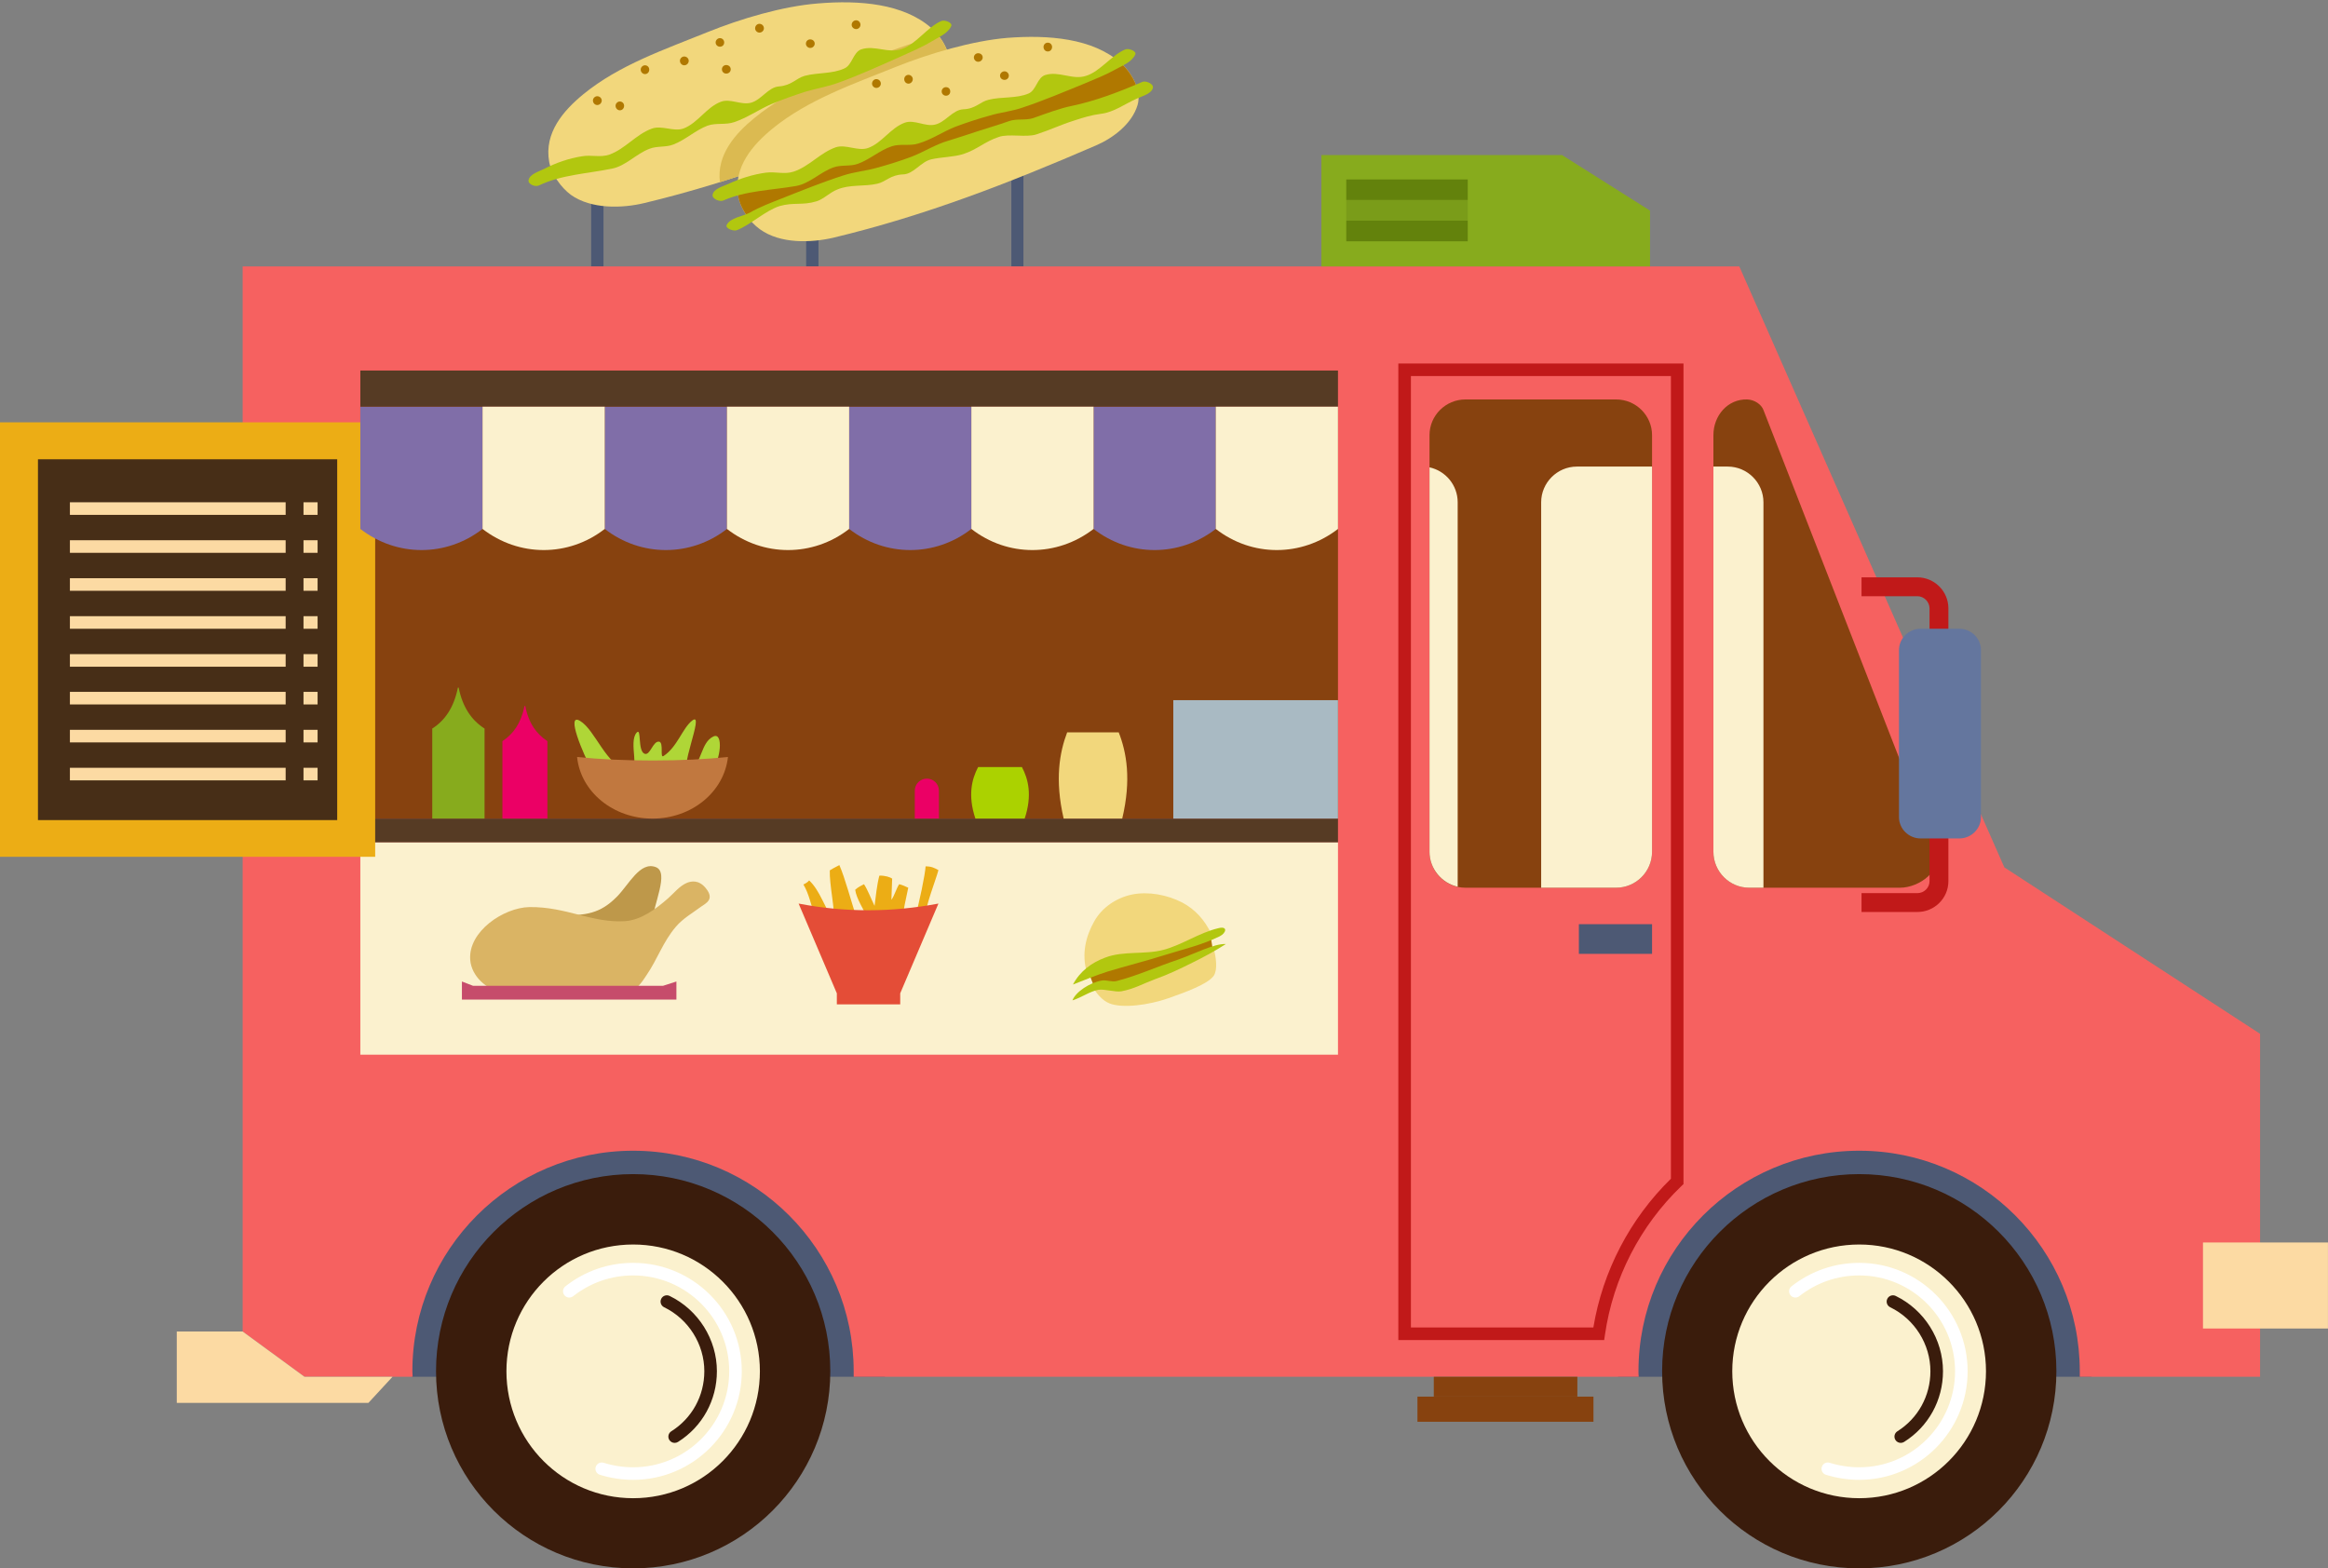
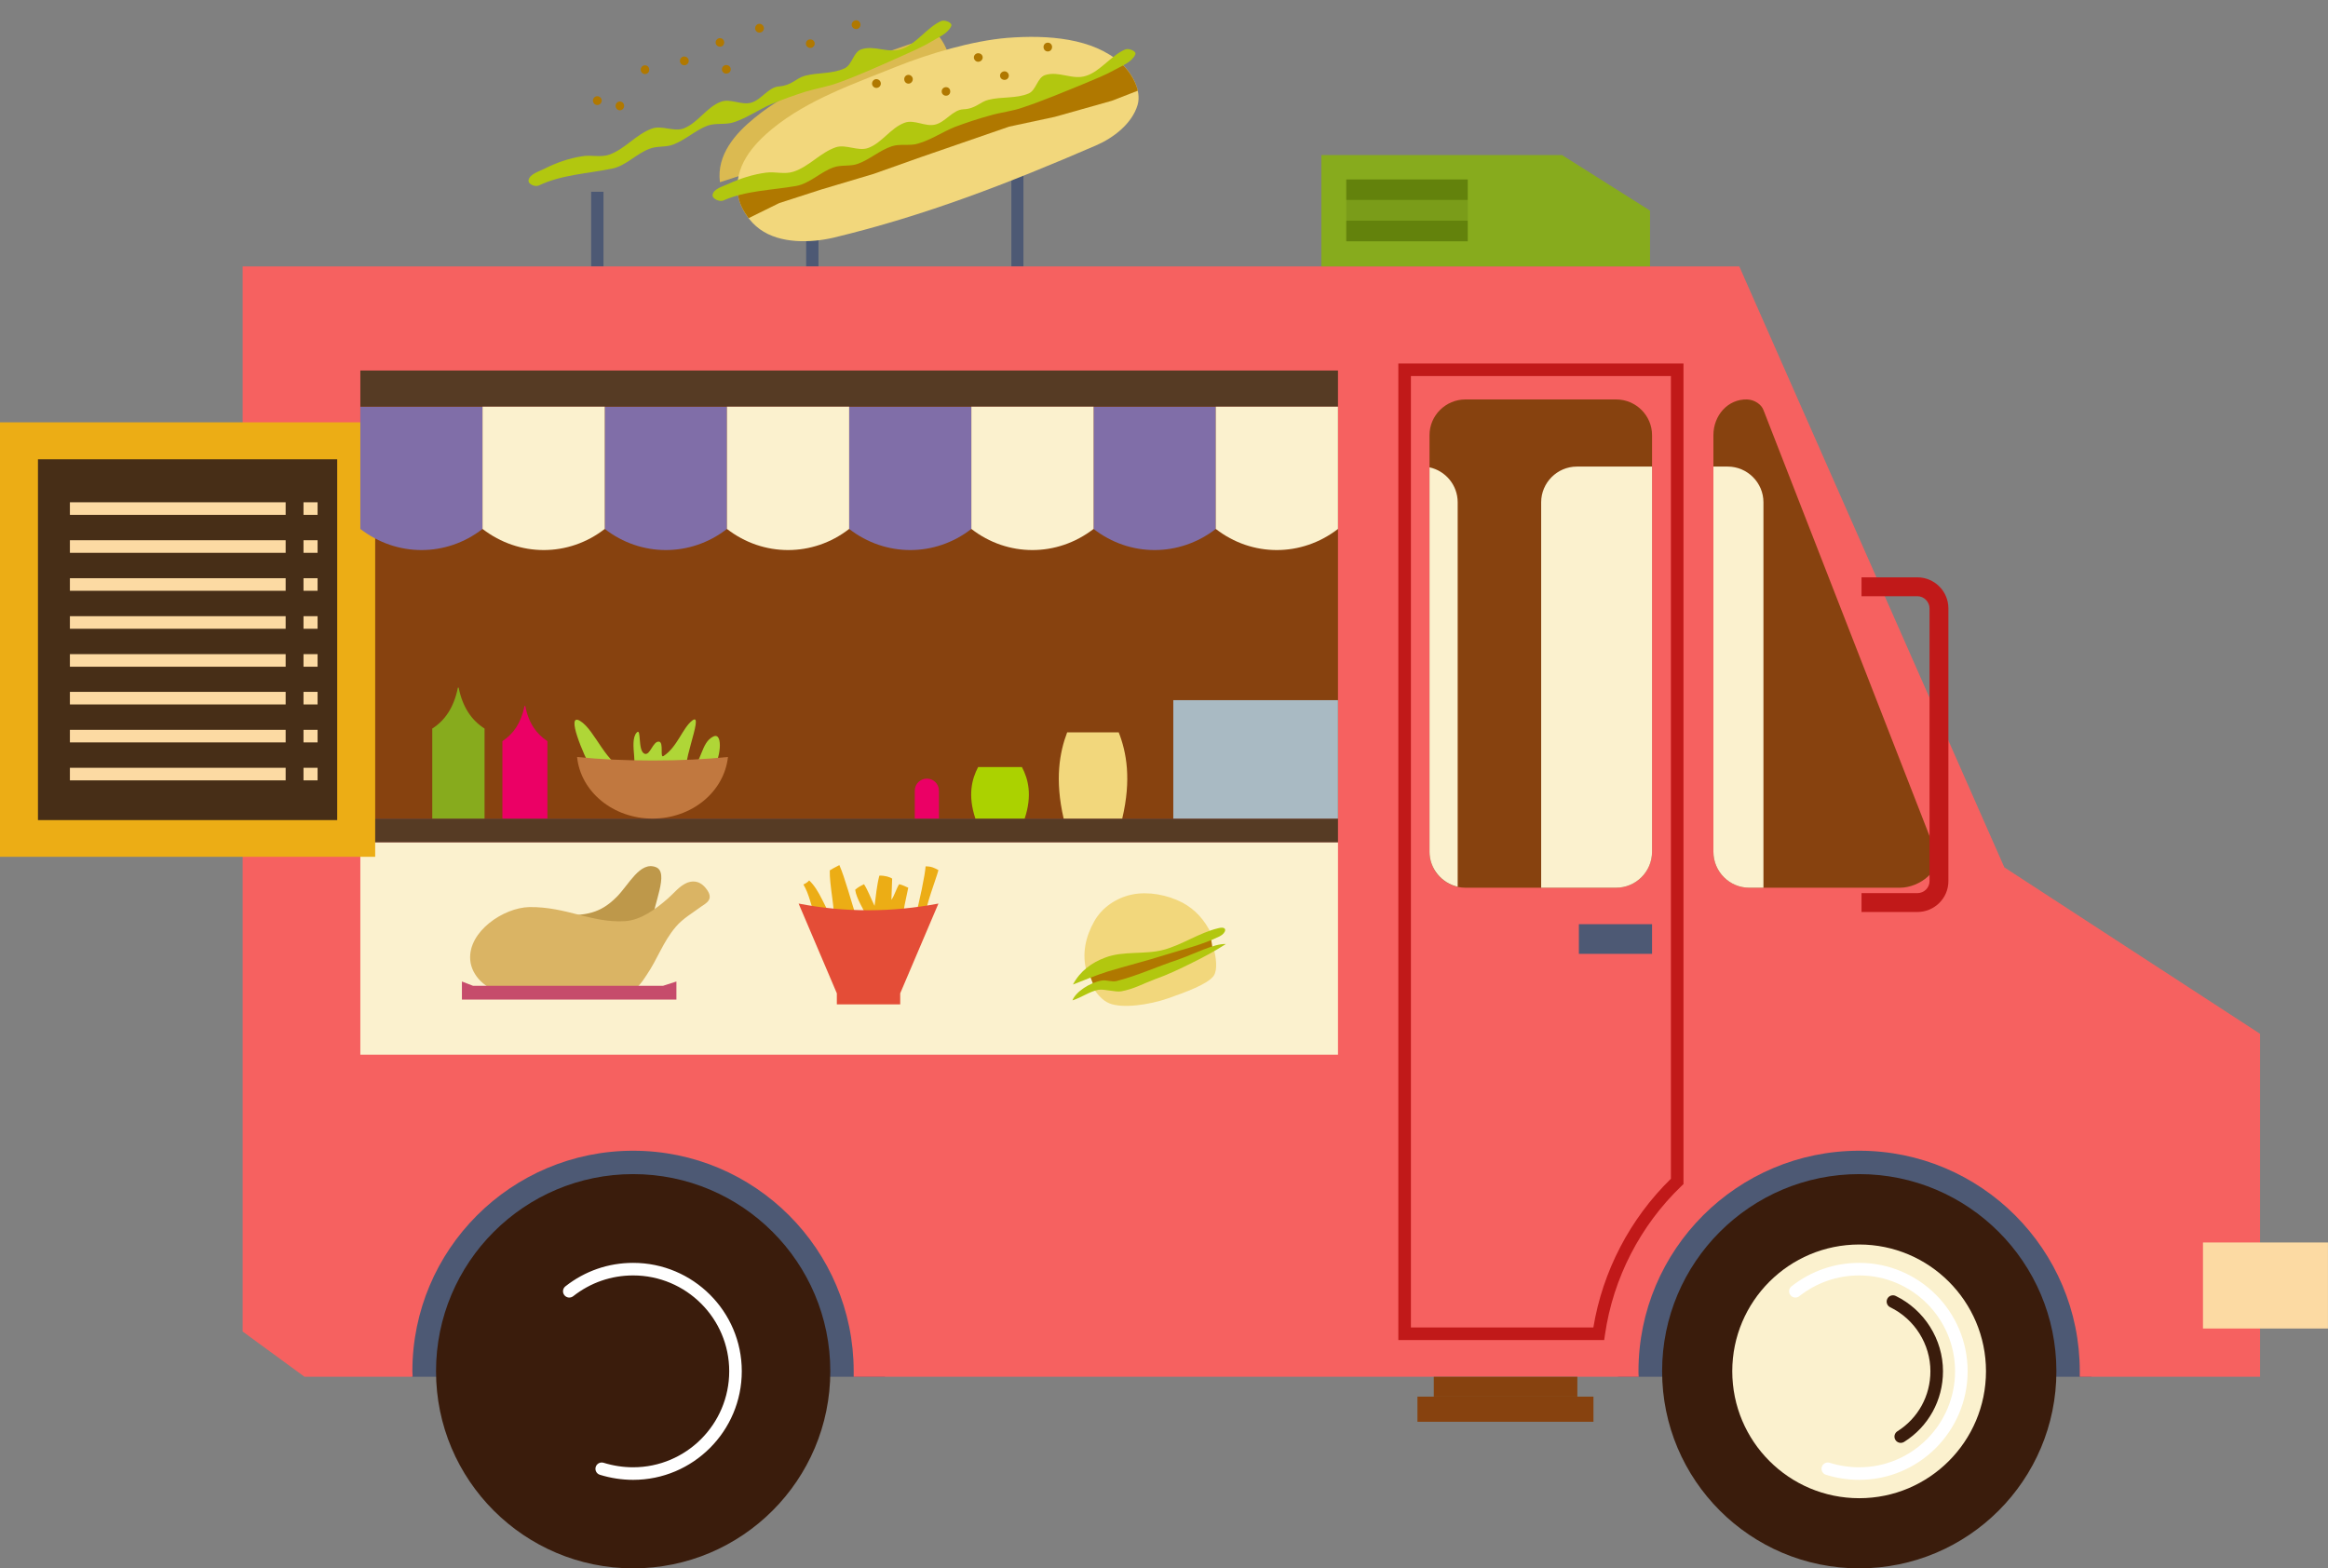
<svg xmlns="http://www.w3.org/2000/svg" height="749.8" preserveAspectRatio="xMidYMid meet" version="1.0" viewBox="0.0 -1.1 1112.8 749.8" width="1112.8" zoomAndPan="magnify">
  <rect x="0.0" y="-1.1" width="1112.8" height="749.8" fill="#808080" stroke="none" />
  <defs>
    <clipPath id="a">
      <path d="M 794 560 L 983 560 L 983 748.648 L 794 748.648 Z M 794 560" />
    </clipPath>
    <clipPath id="b">
      <path d="M 1053 592 L 1112.781 592 L 1112.781 634 L 1053 634 Z M 1053 592" />
    </clipPath>
    <clipPath id="c">
      <path d="M 208 560 L 397 560 L 397 748.648 L 208 748.648 Z M 208 560" />
    </clipPath>
  </defs>
  <g>
    <g>
      <path d="M 999.797 657.062 L 773.469 657.062 L 773.469 536.863 L 999.797 536.863 L 999.797 657.062" fill="#4d5974" fill-rule="evenodd" />
    </g>
    <g clip-path="url(#a)">
      <path d="M 888.734 560.184 C 940.781 560.184 982.969 602.371 982.969 654.414 C 982.969 706.461 940.781 748.652 888.734 748.652 C 836.691 748.652 794.5 706.461 794.5 654.414 C 794.5 602.371 836.691 560.184 888.734 560.184" fill="#3a1c0c" fill-rule="evenodd" />
    </g>
    <g>
      <path d="M 888.734 593.836 C 922.148 593.836 949.316 621 949.316 654.414 C 949.316 687.953 922.148 715.117 888.734 715.117 C 855.199 715.117 828.035 687.953 828.035 654.414 C 828.035 621 855.199 593.836 888.734 593.836" fill="#fbf1ce" fill-rule="evenodd" />
    </g>
    <g>
      <path d="M 888.734 706.34 C 883.395 706.34 878.039 705.527 872.824 703.922 C 871.238 703.438 870.352 701.754 870.84 700.168 C 871.328 698.582 873.008 697.691 874.594 698.18 C 879.234 699.609 883.992 700.332 888.734 700.332 C 913.984 700.332 934.531 679.734 934.531 654.414 C 934.531 629.164 913.984 608.621 888.734 608.621 C 878.25 608.621 868.332 612.059 860.062 618.555 C 858.758 619.582 856.867 619.355 855.844 618.051 C 854.816 616.746 855.043 614.855 856.348 613.832 C 865.691 606.492 876.891 602.613 888.734 602.613 C 917.301 602.613 940.539 625.852 940.539 654.414 C 940.539 683.047 917.301 706.34 888.734 706.34" fill="#fff" />
    </g>
    <g>
      <path d="M 908.57 688.672 C 907.57 688.672 906.594 688.172 906.023 687.266 C 905.141 685.859 905.566 684.004 906.969 683.121 C 916.852 676.918 922.75 666.188 922.75 654.414 C 922.75 641.5 915.207 629.492 903.527 623.824 C 902.035 623.102 901.414 621.301 902.141 619.809 C 902.863 618.316 904.664 617.695 906.152 618.418 C 919.887 625.086 928.762 639.215 928.762 654.414 C 928.762 668.266 921.809 680.902 910.164 688.211 C 909.668 688.523 909.117 688.672 908.57 688.672" fill="#3a1c0c" />
    </g>
    <g>
      <path d="M 422.973 657.062 L 196.641 657.062 L 196.641 536.863 L 422.973 536.863 L 422.973 657.062" fill="#4d5974" fill-rule="evenodd" />
    </g>
    <g>
      <path d="M 282.582 126.27 L 288.473 126.27 L 288.473 90.574 L 282.582 90.574 Z M 385.352 126.27 L 391.242 126.27 L 391.242 90.574 L 385.352 90.574 Z M 483.434 126.27 L 489.199 126.27 L 489.199 76.391 L 483.434 76.391 L 483.434 126.27" fill="#4d5974" fill-rule="evenodd" />
    </g>
    <g>
      <path d="M 115.988 126.27 L 831.402 126.27 L 958.09 413.543 L 1080.328 493.113 L 1080.328 657.062 L 994.148 657.062 C 994.148 656.219 994.148 655.258 994.148 654.414 C 994.148 596.242 946.91 549.004 888.734 549.004 C 830.441 549.004 783.203 596.242 783.203 654.414 C 783.203 655.258 783.203 656.219 783.32 657.062 L 408.066 657.062 C 408.066 656.219 408.066 655.258 408.066 654.414 C 408.066 596.242 360.832 549.004 302.656 549.004 C 244.359 549.004 197.121 596.242 197.121 654.414 C 197.121 655.258 197.242 656.219 197.242 657.062 L 145.559 657.062 L 115.988 635.426 L 115.988 126.27" fill="#f66160" fill-rule="evenodd" />
    </g>
    <g>
-       <path d="M 84.5 635.426 L 115.988 635.426 L 145.559 657.062 L 187.629 657.062 L 176.09 669.562 L 84.5 669.562 L 84.5 635.426" fill="#fcdaa3" fill-rule="evenodd" />
-     </g>
+       </g>
    <g>
      <path d="M 674.426 633.504 L 761.637 633.504 C 766.078 606.609 779.164 581.492 798.707 562.395 L 798.707 178.676 L 674.426 178.676 Z M 766.812 639.512 L 668.414 639.512 L 668.414 172.668 L 804.719 172.668 L 804.719 564.949 L 803.789 565.836 C 784.07 584.723 771.07 609.973 767.188 636.938 L 766.812 639.512" fill="#c11919" />
    </g>
    <g>
      <path d="M 700.508 189.855 L 772.504 189.855 C 782 189.855 789.691 197.547 789.691 206.926 L 789.691 406.09 C 789.691 415.586 782 423.277 772.504 423.277 L 700.508 423.277 C 691.012 423.277 683.316 415.586 683.316 406.09 L 683.316 206.926 C 683.316 197.547 691.012 189.855 700.508 189.855" fill="#87420f" fill-rule="evenodd" />
    </g>
    <g>
      <path d="M 696.781 422.797 C 689.211 421.113 683.316 414.262 683.316 406.09 L 683.316 222.309 C 691.012 223.992 696.781 230.844 696.781 239.016 Z M 789.691 221.949 L 789.691 406.09 C 789.691 415.586 782 423.277 772.504 423.277 L 736.688 423.277 L 736.688 239.016 C 736.688 229.641 744.379 221.949 753.754 221.949 L 789.691 221.949" fill="#fbf1ce" fill-rule="evenodd" />
    </g>
    <g>
      <path d="M 835.129 189.855 C 838.734 189.977 841.98 192.262 842.941 194.902 L 925.273 406.09 C 928.641 414.863 917.582 423.277 908.207 423.277 L 836.09 423.277 C 826.715 423.277 819.023 415.586 819.023 406.09 L 819.023 206.926 C 819.023 197.547 825.871 189.613 835.129 189.855" fill="#87420f" fill-rule="evenodd" />
    </g>
    <g>
      <path d="M 842.941 423.277 L 836.09 423.277 C 826.715 423.277 819.023 415.586 819.023 406.09 L 819.023 221.949 L 825.871 221.949 C 835.246 221.949 842.941 229.641 842.941 239.016 L 842.941 423.277" fill="#fbf1ce" fill-rule="evenodd" />
    </g>
    <g>
      <path d="M 685.363 657.062 L 753.992 657.062 L 753.992 666.555 L 685.363 666.555 L 685.363 657.062" fill="#87420f" fill-rule="evenodd" />
    </g>
    <g>
      <path d="M 677.551 678.574 L 761.688 678.574 L 761.688 666.555 L 677.551 666.555 L 677.551 678.574" fill="#87420f" fill-rule="evenodd" />
    </g>
    <g clip-path="url(#b)">
      <path d="M 1053.039 592.875 L 1112.781 592.875 L 1112.781 633.984 L 1053.039 633.984 L 1053.039 592.875" fill="#fcdaa3" fill-rule="evenodd" />
    </g>
    <g>
      <path d="M 916.5 434.879 L 889.816 434.879 L 889.816 425.863 L 916.5 425.863 C 919.715 425.863 922.328 423.301 922.328 420.152 L 922.328 289.738 C 922.328 286.578 919.66 283.91 916.5 283.91 L 889.816 283.91 L 889.816 274.895 L 916.5 274.895 C 924.688 274.895 931.348 281.555 931.348 289.738 L 931.348 420.152 C 931.348 428.273 924.688 434.879 916.5 434.879" fill="#c11919" />
    </g>
    <g>
      <path d="M 754.715 440.707 L 789.691 440.707 L 789.691 454.891 L 754.715 454.891 L 754.715 440.707" fill="#4d5974" fill-rule="evenodd" />
    </g>
    <g>
      <path d="M 631.633 73.023 L 746.66 73.023 L 788.73 99.586 L 788.73 126.27 L 631.633 126.27 L 631.633 73.023" fill="#87ab1d" fill-rule="evenodd" />
    </g>
    <g>
      <path d="M 643.531 84.684 L 701.59 84.684 L 701.59 94.539 L 643.531 94.539 L 643.531 84.684" fill="#63820c" fill-rule="evenodd" />
    </g>
    <g>
      <path d="M 643.531 104.395 L 701.59 104.395 L 701.59 94.539 L 643.531 94.539 L 643.531 104.395" fill="#7a9c19" fill-rule="evenodd" />
    </g>
    <g>
      <path d="M 643.531 104.395 L 701.59 104.395 L 701.59 114.254 L 643.531 114.254 L 643.531 104.395" fill="#63820c" fill-rule="evenodd" />
    </g>
    <g>
-       <path d="M 262.512 76.27 C 259.984 62.328 269.48 51.629 278.855 43.938 C 296.047 29.875 317.801 22.539 338.234 14.246 C 353.98 7.879 374.172 1.867 391 0.547 C 410.953 -1.137 431.867 0.664 445.09 12.203 C 450.617 17.012 455.547 25.547 453.383 32.637 C 450.859 41.531 441.965 48.262 433.43 51.988 C 391.723 69.898 352.059 85.406 307.945 95.98 C 297.488 98.508 282.582 98.988 272.848 92.016 C 268.16 88.531 263.59 82.16 262.512 76.27" fill="#f2d77c" fill-rule="evenodd" />
-     </g>
+       </g>
    <g>
      <path d="M 448.695 16.051 C 452.422 20.859 455.066 27.23 453.383 32.637 C 450.859 41.531 441.965 48.262 433.43 51.988 C 403.379 64.852 374.414 76.512 344.125 86.008 C 342.441 72.785 351.695 62.566 360.711 55.234 C 377.777 41.172 399.535 33.719 420.09 25.426 C 428.621 21.941 438.598 18.574 448.695 16.051" fill="#dbba51" fill-rule="evenodd" />
    </g>
    <g>
      <path d="M 431.145 22.301 C 437.879 20.016 443.285 11.844 449.898 8.961 C 451.461 8.238 455.426 9.68 454.703 11.363 C 453.023 14.969 448.695 16.652 445.328 18.695 C 440.52 21.578 435.352 23.742 430.305 26.027 C 420.57 30.355 410.832 34.801 400.855 38.406 C 395.688 40.332 390.277 41.172 384.988 42.734 C 379.461 44.535 373.934 46.461 368.523 48.746 C 362.516 51.391 357.105 55.234 350.977 57.277 C 346.887 58.719 342.32 57.52 338.234 58.961 C 332.465 61.125 327.777 65.691 321.887 67.977 C 318.281 69.418 314.074 68.578 310.469 70.02 C 304.098 72.422 299.172 78.191 292.559 79.516 C 280.781 81.918 268.398 82.398 257.582 87.566 C 255.898 88.41 252.293 86.969 252.652 85.043 C 253.133 82.16 257.461 80.957 260.105 79.637 C 265.754 76.75 271.887 74.586 278.137 73.625 C 282.703 72.785 286.91 74.348 291.355 72.785 C 298.93 70.02 303.977 63.168 311.551 60.402 C 316.359 58.602 322.129 62.086 326.816 60.285 C 333.664 57.641 337.754 50.066 344.605 47.543 C 349.051 45.859 354.219 49.227 358.906 48.023 C 363.957 46.699 367.199 40.57 372.371 40.211 C 378.5 39.73 380.422 36.363 384.629 35.16 C 390.879 33.48 397.852 34.32 403.742 31.559 C 407.348 29.875 407.828 23.984 411.555 22.539 C 418.047 20.258 424.656 24.703 431.145 22.301" fill="#b2c70f" fill-rule="evenodd" />
    </g>
    <g>
      <path d="M 172.242 193.34 L 639.566 193.34 L 639.566 390.223 L 172.242 390.223 L 172.242 193.34" fill="#87420f" fill-rule="evenodd" />
    </g>
    <g>
      <path d="M 172.242 401.641 L 639.566 401.641 L 639.566 390.223 L 172.242 390.223 L 172.242 401.641" fill="#563b24" fill-rule="evenodd" />
    </g>
    <g>
      <path d="M 172.242 401.641 L 639.566 401.641 L 639.566 503.09 L 172.242 503.09 L 172.242 401.641" fill="#fbf1ce" fill-rule="evenodd" />
    </g>
    <g>
      <path d="M 352.898 92.855 C 350.375 78.793 359.867 68.098 369.246 60.402 C 386.312 46.461 408.066 39.008 428.621 30.715 C 444.367 24.465 464.562 18.453 481.387 17.012 C 501.34 15.449 522.254 17.254 535.477 28.793 C 541.008 33.598 545.812 42.133 543.77 49.105 C 541.125 58 532.23 64.852 523.816 68.457 C 482.109 86.484 442.324 101.992 398.211 112.57 C 387.754 114.973 372.973 115.574 363.234 108.48 C 358.426 105.117 353.98 98.625 352.898 92.855" fill="#f2d77c" fill-rule="evenodd" />
    </g>
    <g>
      <path d="M 352.898 92.855 C 352.656 91.895 352.535 90.934 352.535 89.973 L 357.945 87.328 L 377.18 84.203 L 398.332 75.668 L 413.117 72.305 L 424.535 67.254 L 434.633 65.211 L 452.539 58.961 L 477.062 51.027 L 501.223 43.695 L 517.328 37.688 L 534.754 28.191 C 534.996 28.312 535.234 28.551 535.477 28.793 C 539.203 32.035 542.688 37.086 543.891 42.254 L 531.512 47.062 L 504.227 54.754 L 482.352 59.441 L 439.922 74.105 L 417.562 82.039 L 392.562 89.492 L 372.488 95.98 L 357.824 103.195 C 355.422 99.949 353.5 96.344 352.898 92.855" fill="#b07800" fill-rule="evenodd" />
    </g>
    <g>
      <path d="M 519.129 35.16 C 525.859 33.117 531.391 25.188 537.883 22.539 C 539.562 21.82 543.41 23.383 542.688 24.945 C 541.008 28.551 536.801 30.113 533.312 32.035 C 528.625 34.684 523.457 36.727 518.289 38.887 C 508.555 42.855 498.938 46.941 488.84 50.309 C 483.793 52.109 478.262 52.59 473.094 54.152 C 467.445 55.715 461.918 57.52 456.508 59.562 C 450.496 61.965 445.211 65.691 438.961 67.496 C 434.992 68.816 430.305 67.496 426.34 68.816 C 420.449 70.742 415.762 75.188 409.992 77.23 C 406.387 78.555 402.059 77.59 398.453 78.914 C 392.203 81.078 387.152 86.605 380.543 87.809 C 368.883 89.852 356.504 89.973 345.688 94.781 C 344.004 95.5 340.277 93.938 340.637 92.016 C 341.117 89.133 345.445 88.047 348.09 86.848 C 353.859 84.203 359.867 82.277 366.121 81.438 C 370.809 80.836 374.895 82.398 379.34 80.957 C 386.914 78.434 391.961 71.941 399.535 69.297 C 404.344 67.734 410.109 71.34 414.922 69.66 C 421.648 67.254 425.738 59.922 432.59 57.52 C 437.035 55.957 442.324 59.562 446.891 58.48 C 451.941 57.398 455.305 51.391 460.473 51.148 C 466.484 50.906 468.406 47.543 472.613 46.582 C 478.863 45.02 485.836 46.102 491.727 43.574 C 495.332 42.012 495.812 36.004 499.539 34.801 C 506.148 32.637 512.641 37.324 519.129 35.16" fill="#b2c70f" fill-rule="evenodd" />
    </g>
    <g>
-       <path d="M 372.609 97.426 C 365.879 99.586 358.668 106.438 352.176 108.965 C 350.492 109.562 346.527 108 347.367 106.438 C 349.051 102.953 355.062 102.352 358.426 100.551 C 363.234 97.785 368.402 95.863 373.57 93.816 C 383.309 89.973 393.043 86.008 403.141 82.762 C 408.309 81.078 413.836 80.598 419.008 79.152 C 424.656 77.59 430.184 75.91 435.594 73.867 C 441.602 71.582 447.012 67.977 453.262 66.172 C 457.23 64.973 463.117 63.047 467.086 61.727 C 472.973 59.801 476.578 58.84 482.352 56.797 C 486.074 55.477 490.281 56.559 493.891 55.355 C 500.258 53.07 506.75 50.668 512.039 49.586 C 523.695 47.184 535.234 42.734 546.055 38.047 C 547.738 37.324 551.465 39.008 551.102 40.812 C 550.504 43.695 546.176 44.777 543.531 45.98 C 537.762 48.504 532.473 52.59 526.223 53.312 C 521.652 53.914 518.168 54.996 513.723 56.438 C 506.148 58.84 503.023 60.645 495.332 63.168 C 490.523 64.73 482.109 62.688 477.422 64.371 C 470.57 66.652 467.324 70.262 460.473 72.543 C 456.027 73.984 449.777 73.984 445.211 75.066 C 440.16 76.148 436.797 82.16 431.629 82.277 C 425.496 82.52 423.574 85.766 419.367 86.727 C 413.117 88.168 406.145 86.969 400.254 89.492 C 396.527 90.934 394.004 93.938 390.277 95.141 C 383.668 97.184 379.223 95.5 372.609 97.426" fill="#b2c70f" fill-rule="evenodd" />
-     </g>
+       </g>
    <g>
      <path d="M 206.617 347.191 C 212.629 343.348 216.953 337.219 218.879 327.602 L 219.238 327.602 C 221.16 337.219 225.609 343.348 231.617 347.191 L 231.617 390.223 L 206.617 390.223 L 206.617 347.191" fill="#87ab1d" fill-rule="evenodd" />
    </g>
    <g>
      <path d="M 240.152 353.203 C 245.32 349.836 249.047 344.668 250.73 336.375 L 251.09 336.375 C 252.652 344.668 256.5 349.836 261.668 353.203 L 261.668 390.223 L 240.152 390.223 L 240.152 353.203" fill="#eb0065" fill-rule="evenodd" />
    </g>
    <g>
      <path d="M 560.84 333.609 L 639.566 333.609 L 639.566 390.223 L 560.84 390.223 L 560.84 333.609" fill="#a9bac3" fill-rule="evenodd" />
    </g>
    <g>
      <path d="M 510.113 348.996 L 534.754 348.996 C 538.48 358.492 540.887 371.473 536.438 390.223 L 508.434 390.223 C 504.105 371.473 506.508 358.492 510.113 348.996" fill="#f2d77c" fill-rule="evenodd" />
    </g>
    <g>
      <path d="M 467.566 365.582 L 488.48 365.582 C 491.484 371.234 493.527 379.047 489.801 390.223 L 466.242 390.223 C 462.516 379.047 464.562 371.234 467.566 365.582" fill="#abd200" fill-rule="evenodd" />
    </g>
    <g>
      <path d="M 443.047 371.113 C 446.172 371.113 448.816 373.637 448.816 376.883 L 448.816 390.223 L 437.277 390.223 L 437.277 376.883 C 437.277 373.637 439.922 371.113 443.047 371.113" fill="#eb0065" fill-rule="evenodd" />
    </g>
    <g>
      <path d="M 282.703 366.547 C 278.855 359.574 270.324 339.5 277.176 343.469 C 284.625 347.793 289.676 365.102 300.492 367.387 C 306.621 368.59 300.133 353.684 304.34 349.117 C 306.742 346.473 304.699 357.77 308.066 359.215 C 310.828 360.297 312.031 353.082 315.035 353.441 C 317.441 353.805 315.277 361.617 317.199 360.297 C 323.809 355.969 326.215 346.953 330.902 343.348 C 337.395 338.301 322.969 370.391 330.18 366.547 C 335.59 363.539 334.988 353.926 340.879 351.039 C 346.047 348.395 344.363 362.938 340.277 367.027 C 334.867 372.195 326.453 373.035 319.004 374.359 C 311.07 375.801 302.777 377.004 294.844 375.32 C 289.914 374.238 285.105 370.871 282.703 366.547" fill="#afd637" fill-rule="evenodd" />
    </g>
    <g>
      <path d="M 269 436.738 C 279.938 436.258 286.672 435.898 294.844 427.605 C 300.613 421.836 305.902 410.535 313.473 413.422 C 320.086 415.945 312.27 431.09 311.551 440.586 C 302.055 443.832 292.438 447.195 282.824 450.441 C 278.254 445.875 273.688 441.309 269 436.738" fill="#be984a" fill-rule="evenodd" />
    </g>
    <g>
      <path d="M 240.152 473.281 C 232.461 472.078 225.367 465.469 224.77 457.773 C 223.688 444.191 240.754 432.773 253.016 432.531 C 270.684 432.293 282.941 440.227 298.688 439.266 C 306.383 438.781 313.473 433.492 319.363 428.324 C 322.488 425.562 324.773 422.438 328.496 420.875 C 330.18 420.273 333.906 419.191 337.395 423.52 C 341.719 428.809 337.395 430.73 335.348 432.172 C 331.141 435.297 326.453 437.941 323.09 441.906 C 316.84 449.238 314.434 457.172 309.027 465.105 C 306.742 468.594 303.859 472.918 299.648 473.281 C 279.578 474.961 259.023 476.523 240.152 473.281" fill="#dab464" fill-rule="evenodd" />
    </g>
    <g>
      <path d="M 389.559 436.738 C 387.754 432.051 386.793 426.281 384.027 421.715 C 384.871 421.355 385.953 420.754 386.793 419.793 C 391.961 424.602 394.125 432.773 398.691 439.266 C 399.172 434.098 396.41 421.594 396.648 414.984 C 398.691 413.66 400.016 413.18 401.219 412.461 C 403.859 418.348 406.984 430.25 409.871 439.023 C 411.555 438.664 413.117 438.305 414.801 437.941 C 413.117 434.215 409.27 428.324 408.789 424.238 C 410.352 422.797 412.156 422.074 412.996 421.594 C 414.801 424.359 416 427.727 418.047 431.934 C 418.645 427.363 419.129 422.195 420.328 417.508 C 422.973 417.387 425.617 418.23 426.457 418.949 C 426.34 422.195 426.219 425.562 426.098 429.047 C 427.539 427.125 428.504 423.52 429.824 421.594 C 431.023 421.836 433.191 422.797 434.152 423.277 C 433.309 427.363 431.508 434.938 431.266 439.504 C 433.309 438.902 435.352 438.184 437.395 437.582 C 439.441 430.367 442.203 417.027 442.445 413.062 C 445.211 413.062 446.652 413.781 448.574 414.863 C 447.254 419.793 442.566 431.332 441.965 438.062 C 437.879 440.945 433.789 443.949 429.824 446.836 C 419.129 446.836 408.551 446.715 397.852 446.598 C 394.367 443.109 393.043 440.105 389.559 436.738" fill="#ecad15" fill-rule="evenodd" />
    </g>
    <g>
      <path d="M 0 200.793 L 179.336 200.793 L 179.336 408.492 L 0 408.492 L 0 200.793" fill="#ecad15" fill-rule="evenodd" />
    </g>
    <g>
      <path d="M 18.148 218.461 L 161.184 218.461 L 161.184 390.945 L 18.148 390.945 L 18.148 218.461" fill="#472e17" fill-rule="evenodd" />
    </g>
    <g>
      <path d="M 136.543 245.027 L 33.414 245.027 L 33.414 239.016 L 136.543 239.016 Z M 151.809 245.027 L 145.078 245.027 L 145.078 239.016 L 151.809 239.016 Z M 136.543 263.176 L 33.414 263.176 L 33.414 257.164 L 136.543 257.164 Z M 151.809 263.176 L 145.078 263.176 L 145.078 257.164 L 151.809 257.164 Z M 136.543 281.324 L 33.414 281.324 L 33.414 275.316 L 136.543 275.316 Z M 151.809 281.324 L 145.078 281.324 L 145.078 275.316 L 151.809 275.316 Z M 136.543 299.477 L 33.414 299.477 L 33.414 293.465 L 136.543 293.465 Z M 151.809 299.477 L 145.078 299.477 L 145.078 293.465 L 151.809 293.465 Z M 136.543 317.625 L 33.414 317.625 L 33.414 311.613 L 136.543 311.613 Z M 151.809 317.625 L 145.078 317.625 L 145.078 311.613 L 151.809 311.613 Z M 136.543 335.656 L 33.414 335.656 L 33.414 329.645 L 136.543 329.645 Z M 151.809 335.656 L 145.078 335.656 L 145.078 329.645 L 151.809 329.645 Z M 136.543 353.805 L 33.414 353.805 L 33.414 347.793 L 136.543 347.793 Z M 151.809 353.805 L 145.078 353.805 L 145.078 347.793 L 151.809 347.793 Z M 136.543 371.953 L 33.414 371.953 L 33.414 365.945 L 136.543 365.945 Z M 151.809 371.953 L 145.078 371.953 L 145.078 365.945 L 151.809 365.945 L 151.809 371.953" fill="#fcdaa3" />
    </g>
    <g>
      <path d="M 434.27 34.684 C 435.352 34.684 436.316 35.645 436.316 36.727 C 436.316 37.926 435.352 38.887 434.27 38.887 C 433.07 38.887 432.227 37.926 432.227 36.727 C 432.227 35.645 433.07 34.684 434.27 34.684 Z M 500.859 19.297 C 502.062 19.297 502.902 20.258 502.902 21.34 C 502.902 22.539 502.062 23.504 500.859 23.504 C 499.656 23.504 498.816 22.539 498.816 21.34 C 498.816 20.258 499.656 19.297 500.859 19.297 Z M 467.566 24.344 C 468.77 24.344 469.73 25.188 469.73 26.387 C 469.73 27.469 468.77 28.43 467.566 28.43 C 466.484 28.43 465.523 27.469 465.523 26.387 C 465.523 25.188 466.484 24.344 467.566 24.344 Z M 296.285 47.422 C 297.488 47.422 298.328 48.383 298.328 49.465 C 298.328 50.668 297.488 51.629 296.285 51.629 C 295.203 51.629 294.242 50.668 294.242 49.465 C 294.242 48.383 295.203 47.422 296.285 47.422 Z M 308.305 30.113 C 309.508 30.113 310.348 31.074 310.348 32.156 C 310.348 33.359 309.508 34.32 308.305 34.32 C 307.223 34.32 306.262 33.359 306.262 32.156 C 306.262 31.074 307.223 30.113 308.305 30.113 Z M 418.887 36.727 C 420.09 36.727 421.051 37.688 421.051 38.887 C 421.051 39.969 420.09 40.934 418.887 40.934 C 417.805 40.934 416.844 39.969 416.844 38.887 C 416.844 37.688 417.805 36.727 418.887 36.727 Z M 409.27 8.598 C 410.352 8.598 411.312 9.559 411.312 10.762 C 411.312 11.844 410.352 12.805 409.27 12.805 C 408.066 12.805 407.105 11.844 407.105 10.762 C 407.105 9.559 408.066 8.598 409.27 8.598 Z M 480.188 33 C 481.27 33 482.23 33.961 482.23 35.043 C 482.23 36.242 481.27 37.086 480.188 37.086 C 478.984 37.086 478.023 36.242 478.023 35.043 C 478.023 33.961 478.984 33 480.188 33 Z M 452.18 40.57 C 453.383 40.57 454.223 41.41 454.223 42.613 C 454.223 43.816 453.383 44.656 452.18 44.656 C 451.098 44.656 450.137 43.816 450.137 42.613 C 450.137 41.41 451.098 40.57 452.18 40.57 Z M 387.273 17.734 C 388.477 17.734 389.438 18.574 389.438 19.777 C 389.438 20.859 388.477 21.82 387.273 21.82 C 386.191 21.82 385.23 20.859 385.23 19.777 C 385.23 18.574 386.191 17.734 387.273 17.734 Z M 344.125 17.133 C 345.324 17.133 346.168 18.094 346.168 19.176 C 346.168 20.379 345.324 21.219 344.125 21.219 C 343.043 21.219 342.078 20.379 342.078 19.176 C 342.078 18.094 343.043 17.133 344.125 17.133 Z M 362.992 10.281 C 364.195 10.281 365.156 11.242 365.156 12.445 C 365.156 13.527 364.195 14.488 362.992 14.488 C 361.914 14.488 360.949 13.527 360.949 12.445 C 360.949 11.242 361.914 10.281 362.992 10.281 Z M 347.129 29.992 C 348.328 29.992 349.293 30.836 349.293 32.035 C 349.293 33.238 348.328 34.078 347.129 34.078 C 346.047 34.078 345.086 33.238 345.086 32.035 C 345.086 30.836 346.047 29.992 347.129 29.992 Z M 327.055 25.906 C 328.258 25.906 329.219 26.867 329.219 27.949 C 329.219 29.152 328.258 30.113 327.055 30.113 C 325.973 30.113 325.012 29.152 325.012 27.949 C 325.012 26.867 325.973 25.906 327.055 25.906 Z M 285.469 44.898 C 286.672 44.898 287.633 45.859 287.633 46.941 C 287.633 48.145 286.672 49.105 285.469 49.105 C 284.387 49.105 283.426 48.145 283.426 46.941 C 283.426 45.859 284.387 44.898 285.469 44.898" fill="#b07800" fill-rule="evenodd" />
    </g>
    <g clip-path="url(#c)">
      <path d="M 302.656 560.184 C 354.699 560.184 396.891 602.371 396.891 654.414 C 396.891 706.461 354.699 748.652 302.656 748.652 C 250.609 748.652 208.422 706.461 208.422 654.414 C 208.422 602.371 250.609 560.184 302.656 560.184" fill="#3a1c0c" fill-rule="evenodd" />
    </g>
    <g>
-       <path d="M 302.656 593.836 C 336.07 593.836 363.234 621 363.234 654.414 C 363.234 687.953 336.07 715.117 302.656 715.117 C 269.121 715.117 242.078 687.953 242.078 654.414 C 242.078 621 269.121 593.836 302.656 593.836" fill="#fbf1ce" fill-rule="evenodd" />
-     </g>
+       </g>
    <g>
      <path d="M 302.656 706.34 C 297.312 706.34 291.961 705.527 286.746 703.922 C 285.16 703.438 284.27 701.754 284.758 700.168 C 285.246 698.582 286.93 697.691 288.516 698.18 C 293.152 699.609 297.91 700.332 302.656 700.332 C 327.973 700.332 348.57 679.734 348.57 654.414 C 348.57 629.164 327.973 608.621 302.656 608.621 C 292.168 608.621 282.254 612.059 273.984 618.555 C 272.68 619.582 270.789 619.355 269.766 618.051 C 268.738 616.746 268.965 614.855 270.27 613.832 C 279.609 606.492 290.809 602.613 302.656 602.613 C 331.285 602.613 354.578 625.852 354.578 654.414 C 354.578 683.047 331.285 706.34 302.656 706.34" fill="#fff" />
    </g>
    <g>
      <path d="M 322.492 688.672 C 321.492 688.672 320.516 688.172 319.941 687.266 C 319.062 685.859 319.484 684.004 320.891 683.121 C 330.773 676.918 336.672 666.188 336.672 654.414 C 336.672 641.5 329.125 629.492 317.449 623.824 C 315.957 623.102 315.336 621.301 316.059 619.809 C 316.785 618.316 318.582 617.695 320.074 618.418 C 333.809 625.086 342.68 639.215 342.68 654.414 C 342.68 668.27 335.73 680.902 324.086 688.211 C 323.59 688.523 323.035 688.672 322.492 688.672" fill="#3a1c0c" />
    </g>
    <g>
      <path d="M 347.969 360.773 C 346.168 377.363 330.781 390.223 311.91 390.223 C 293.039 390.223 277.535 377.363 275.852 360.773 C 286.188 361.855 298.57 362.457 311.91 362.457 C 325.133 362.457 337.512 361.855 347.969 360.773" fill="#c1783f" fill-rule="evenodd" />
    </g>
    <g>
      <path d="M 520.332 463.664 L 522.977 470.516 L 533.555 470.156 L 548.938 465.227 L 567.809 457.055 L 579.59 452.004 L 578.746 446.836 L 559.035 453.328 L 543.168 457.773 L 520.332 463.664" fill="#b07800" fill-rule="evenodd" />
    </g>
    <g>
      <path d="M 522.254 470.516 C 523.816 473.398 526.703 477.125 530.309 478.566 C 536.68 481.094 549.301 479.289 558.316 476.164 C 566.488 473.281 577.305 469.434 580.191 465.348 C 582.113 462.344 581.273 456.812 580.191 452.125 C 573.699 455.012 567.328 458.016 560.84 460.898 C 555.551 462.941 550.383 464.867 545.094 466.789 C 541.008 468.109 536.918 469.312 532.832 470.637 C 529.227 470.637 525.742 470.637 522.254 470.516 Z M 519.609 464.023 C 516.848 455.012 519.012 446.477 523.098 439.266 C 526.824 432.652 533.676 428.086 541.125 426.523 C 548.938 424.961 557.953 426.645 565.164 430.367 C 571.176 433.613 575.742 438.422 579.109 445.516 C 575.141 447.074 571.176 448.641 567.211 450.203 C 563.723 451.402 560.117 452.605 556.633 453.809 C 553.145 454.648 549.66 455.371 546.176 456.211 C 537.281 458.855 528.387 461.5 519.609 464.023" fill="#f2d77c" fill-rule="evenodd" />
    </g>
    <g>
      <path d="M 512.879 469.555 C 516.246 463.184 521.773 459.098 528.266 456.691 C 536.918 453.328 547.137 455.371 556.148 452.965 C 565.164 450.562 573.219 444.793 582.355 442.629 C 587.039 441.43 586.199 444.914 583.074 446.477 C 574.539 450.684 565.406 452.727 556.27 455.609 C 547.496 458.375 538.359 460.66 529.586 463.305 C 523.938 465.105 518.41 467.391 512.879 469.555" fill="#b2c70f" fill-rule="evenodd" />
    </g>
    <g>
      <path d="M 512.641 477.125 C 514.082 473.16 521.055 468.473 526.824 467.629 C 528.867 467.27 531.512 468.473 533.793 467.871 C 543.648 465.348 553.023 461.02 562.762 457.773 C 570.453 455.129 580.43 449.84 585.961 450.203 C 580.672 453.566 575.621 456.332 569.973 459.098 C 564.203 461.98 558.195 464.867 552.062 467.027 C 545.934 469.312 542.328 471.598 535.957 472.801 C 533.191 473.281 527.785 471.598 525.02 472.078 C 520.691 472.918 517.207 475.684 512.641 477.125" fill="#b2c70f" fill-rule="evenodd" />
    </g>
    <g>
      <path d="M 448.574 430.852 C 426.34 435.059 404.102 435.176 381.746 430.852 L 400.016 473.762 L 400.016 479.051 L 430.305 479.051 L 430.305 473.762 C 436.434 459.457 442.445 445.152 448.574 430.852" fill="#e44d37" fill-rule="evenodd" />
    </g>
    <g>
      <path d="M 220.801 476.766 L 323.328 476.766 L 323.328 468.109 L 316.961 470.156 L 226.09 470.156 L 220.801 468.109 L 220.801 476.766" fill="#c64c6b" fill-rule="evenodd" />
    </g>
    <g>
-       <path d="M 918.062 299.477 L 936.574 299.477 C 942.223 299.477 946.91 304.043 946.91 309.691 L 946.91 389.504 C 946.91 395.152 942.223 399.719 936.574 399.719 L 918.062 399.719 C 912.414 399.719 907.727 395.152 907.727 389.504 L 907.727 309.691 C 907.727 304.043 912.414 299.477 918.062 299.477" fill="#64769e" fill-rule="evenodd" />
-     </g>
+       </g>
    <g>
      <path d="M 289.074 193.34 L 347.488 193.34 L 347.488 251.758 C 330.18 265.219 306.383 265.219 289.074 251.758 Z M 405.902 193.34 L 464.32 193.34 L 464.32 251.758 C 447.012 265.219 423.215 265.219 405.902 251.758 Z M 522.734 193.34 L 581.152 193.34 L 581.152 251.758 C 563.723 265.219 540.043 265.219 522.734 251.758 Z M 172.242 193.34 L 230.656 193.34 L 230.656 251.758 C 213.348 265.219 189.672 265.219 172.242 251.758 L 172.242 193.34" fill="#806ea8" fill-rule="evenodd" />
    </g>
    <g>
      <path d="M 172.242 193.34 L 639.566 193.34 L 639.566 176.031 L 172.242 176.031 L 172.242 193.34" fill="#563b24" fill-rule="evenodd" />
    </g>
    <g>
      <path d="M 289.074 193.34 L 230.656 193.34 L 230.656 251.758 C 248.086 265.219 271.766 265.219 289.074 251.758 Z M 405.902 193.34 L 347.488 193.34 L 347.488 251.758 C 364.797 265.219 388.598 265.219 405.902 251.758 Z M 522.734 193.34 L 464.32 193.34 L 464.32 251.758 C 481.629 265.219 505.309 265.219 522.734 251.758 Z M 639.566 193.34 L 581.152 193.34 L 581.152 251.758 C 598.461 265.219 622.141 265.219 639.566 251.758 L 639.566 193.34" fill="#fbf1ce" fill-rule="evenodd" />
    </g>
  </g>
</svg>